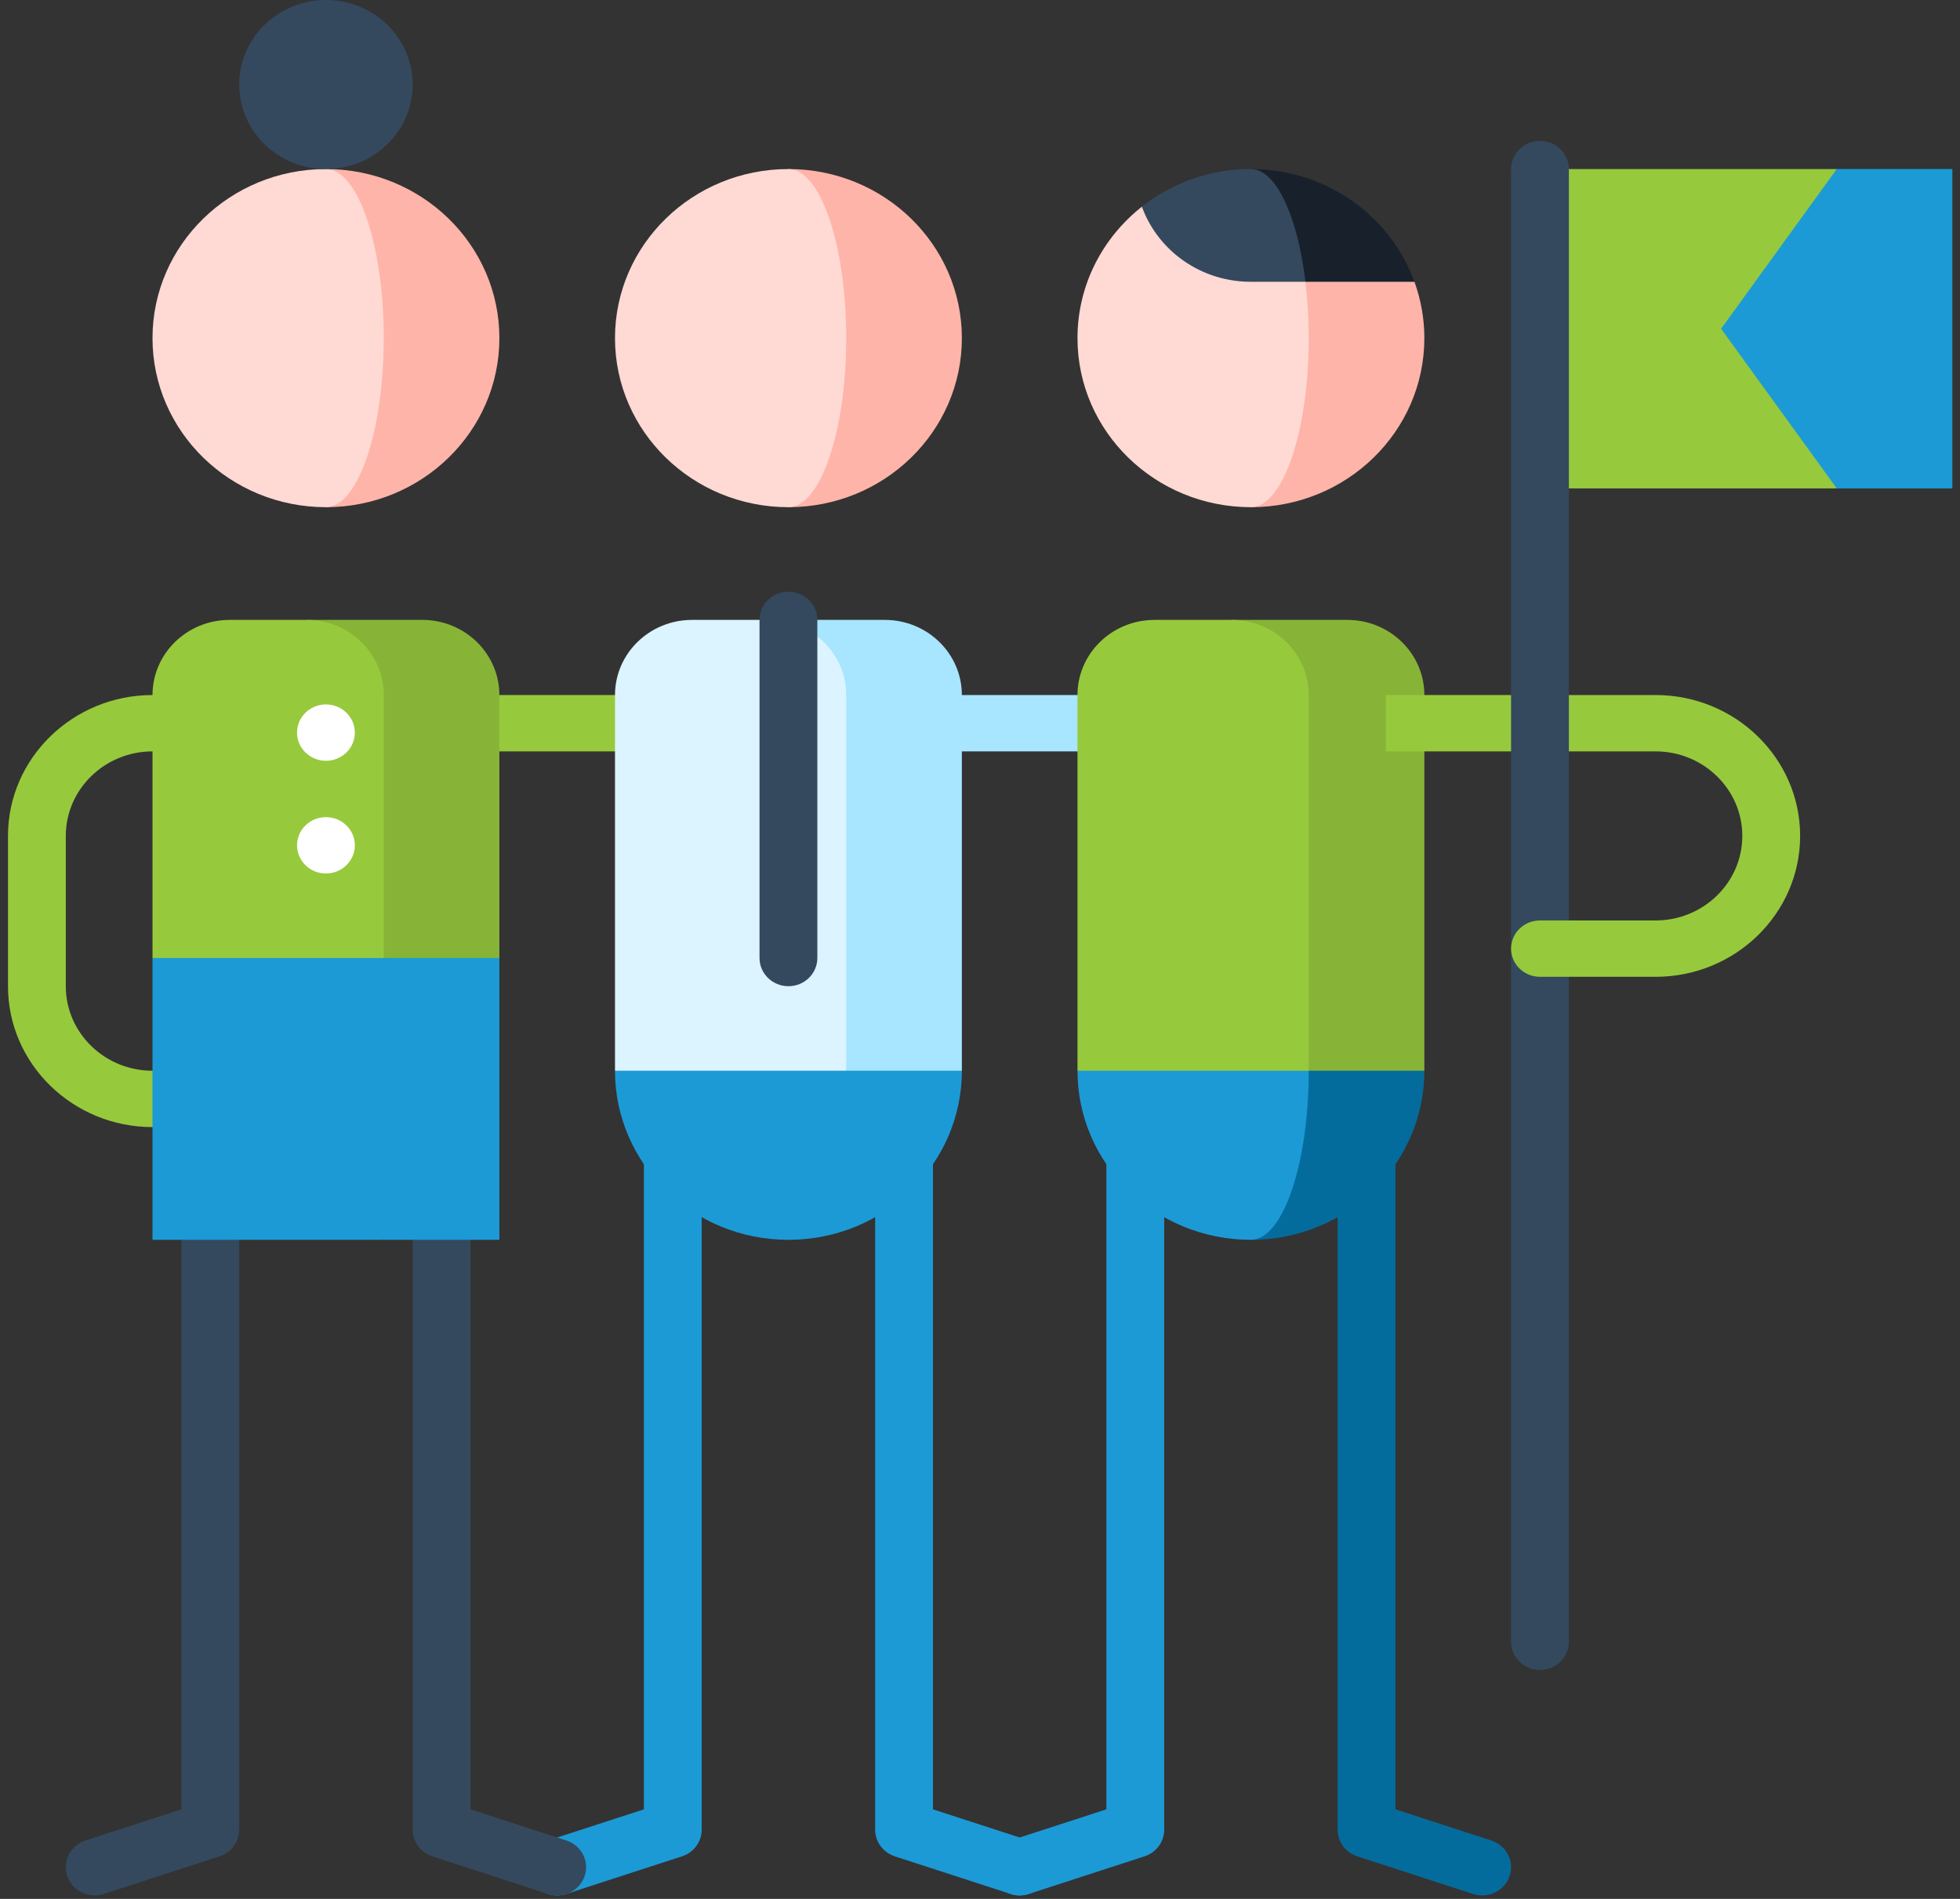
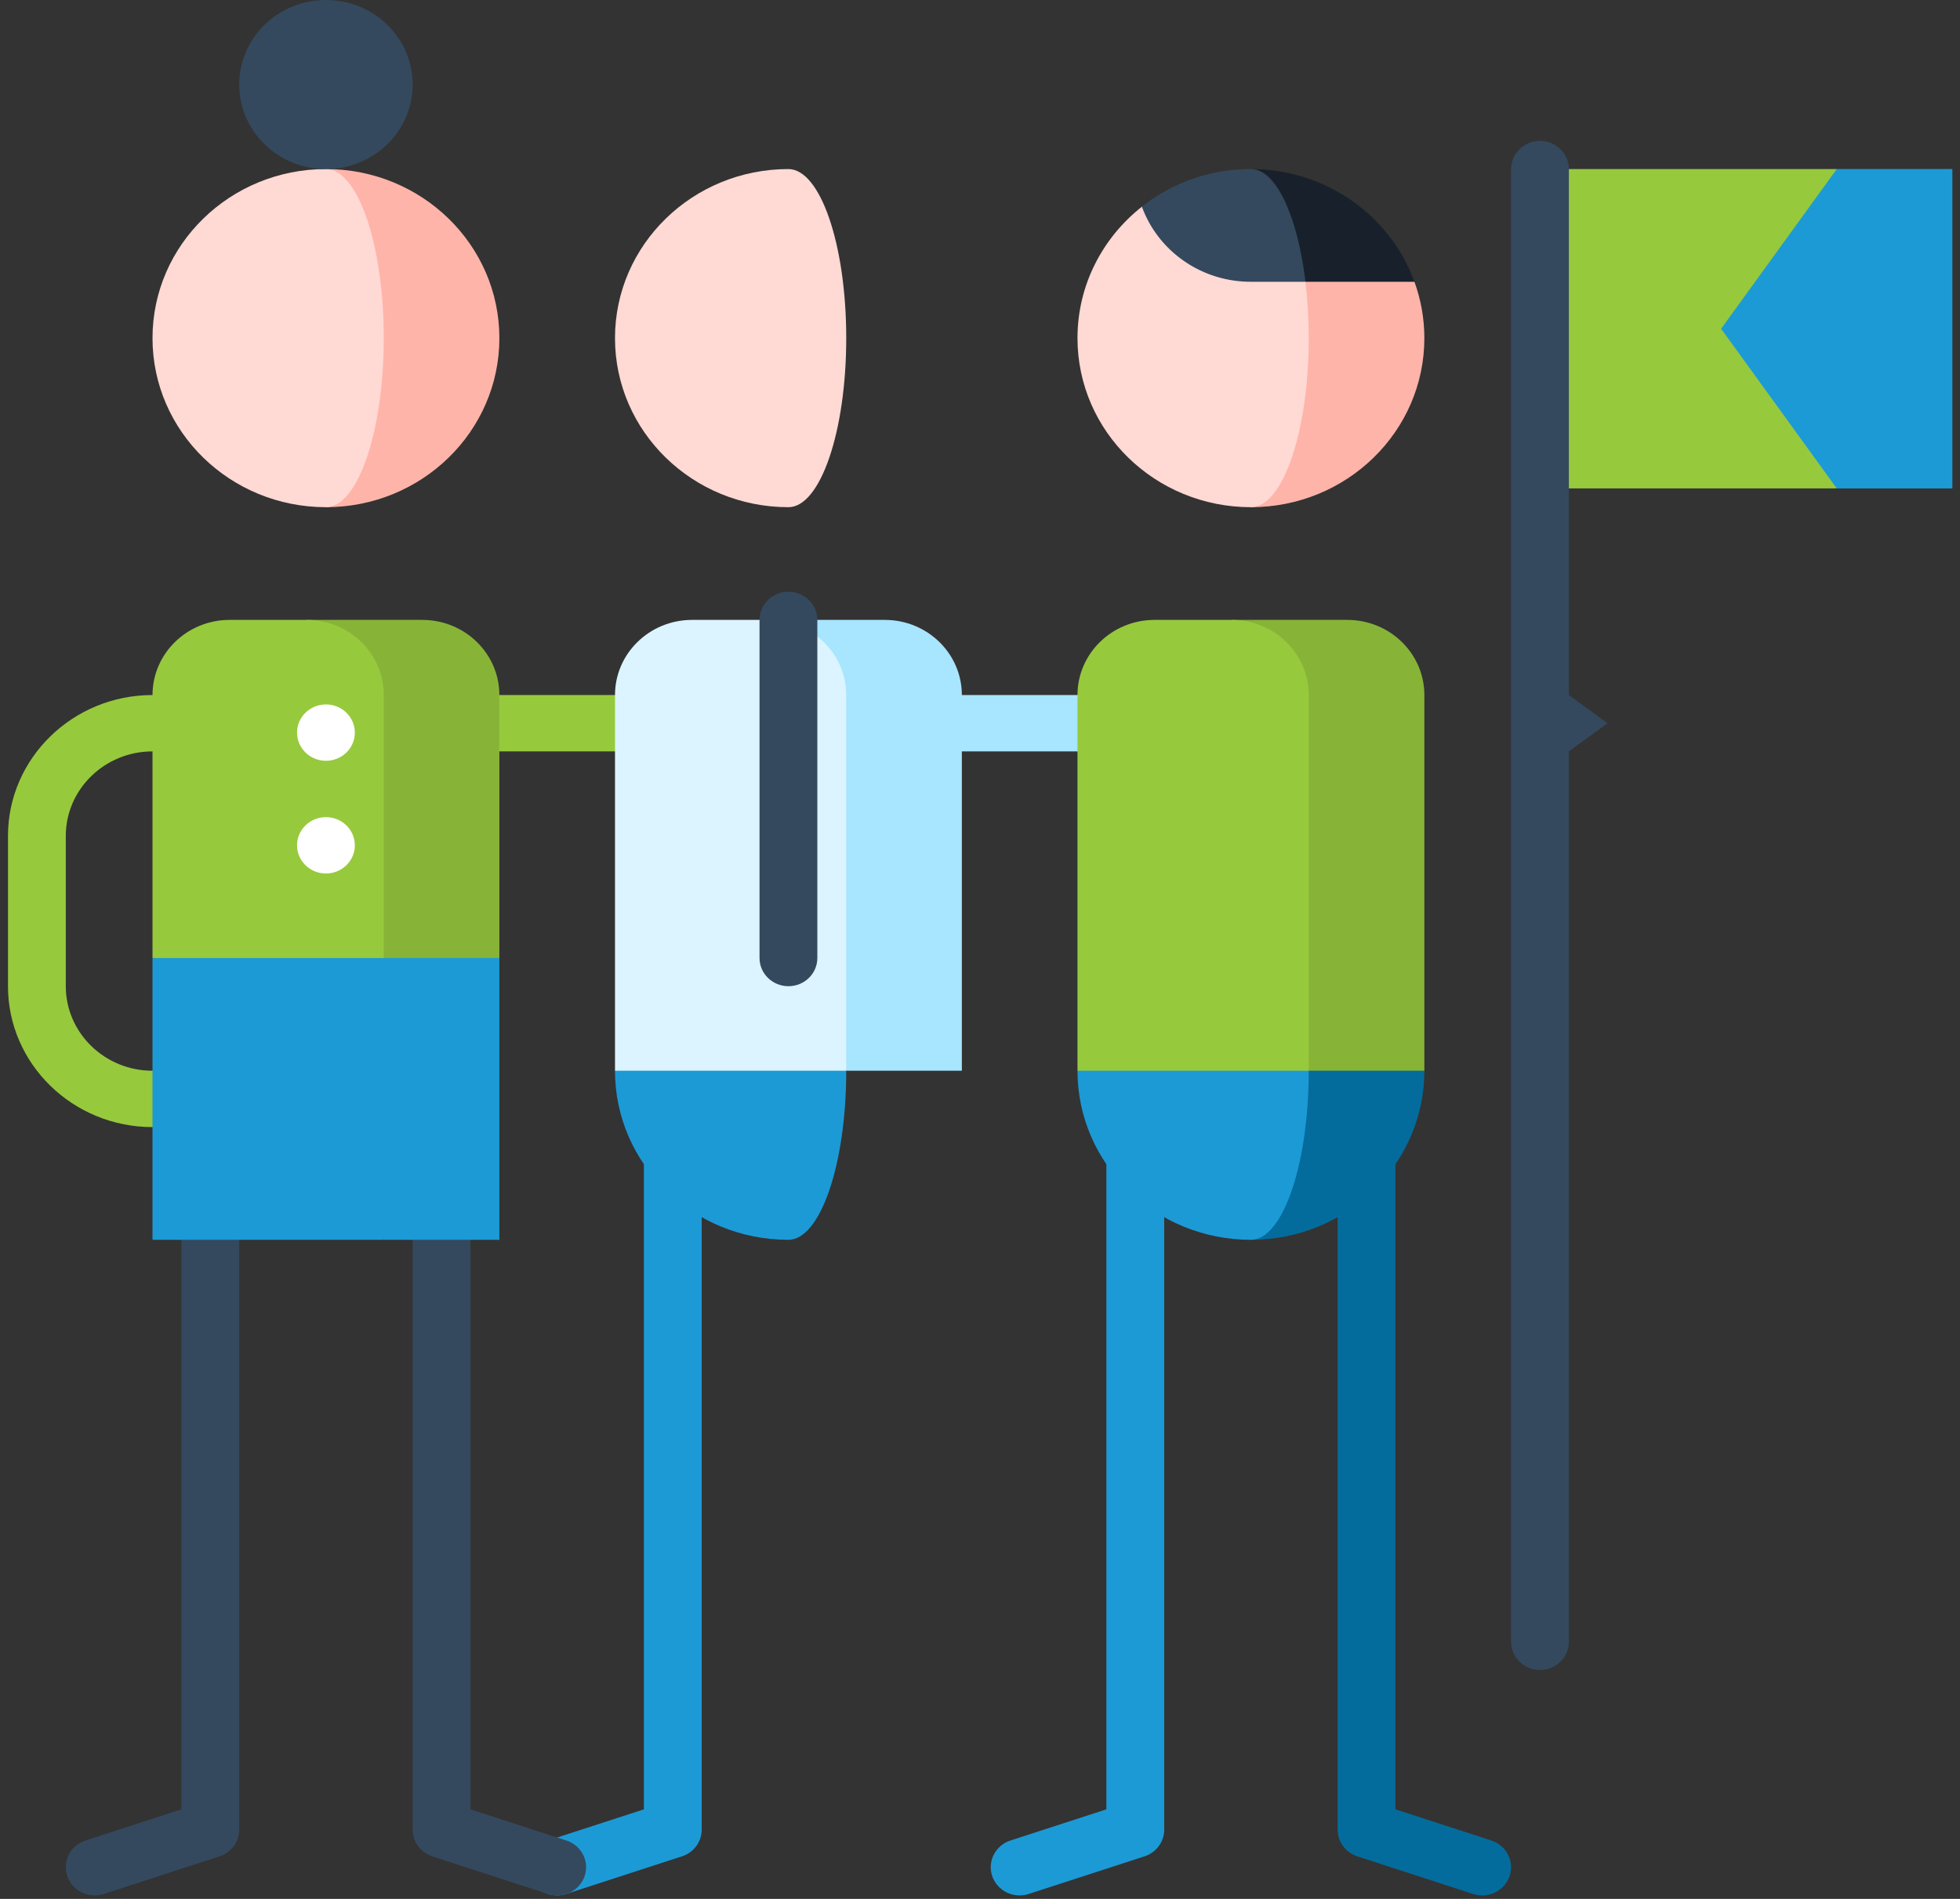
<svg xmlns="http://www.w3.org/2000/svg" viewBox="0 0 192 186" fill="none">
  <rect x="0" y="0" width="192" height="186" fill="#333333" stroke="none" />
  <path d="M146.087 180.278l-9.39-3.051V111.7h-5.663v67.517c0 1.187.78 2.242 1.936 2.618l11.326 3.68c.297.097.599.143.896.143 1.185 0 2.29-.732 2.686-1.888.494-1.447-.308-3.01-1.791-3.492z" fill="#046C9C" />
  <path d="M98.991 180.278l9.39-3.051V111.7h5.664v67.517c0 1.187-.781 2.242-1.936 2.618l-11.327 3.68a2.882 2.882 0 01-.896.143c-1.185 0-2.29-.732-2.685-1.888-.495-1.447.307-3.01 1.79-3.492zM63.076 111.7v65.527l-9.39 3.051c-1.484.482-2.286 2.045-1.792 3.491.396 1.157 1.5 1.888 2.686 1.888.297 0 .6-.046.896-.143l11.326-3.68c1.157-.375 1.936-1.43 1.936-2.618V111.7h-5.662z" fill="#1C9AD6" />
-   <path d="M91.392 111.7v65.527l9.39 3.051c1.484.482 2.286 2.045 1.791 3.491-.395 1.157-1.5 1.888-2.685 1.888-.297 0-.6-.046-.896-.143l-11.327-3.68c-1.156-.375-1.936-1.43-1.936-2.618V111.7h5.663z" fill="#1C9AD6" />
  <path d="M17.771 115.92v61.307l-9.39 3.051c-1.484.482-2.286 2.045-1.792 3.491.396 1.157 1.5 1.888 2.686 1.888.297 0 .6-.046.896-.142l11.326-3.68c1.157-.376 1.936-1.431 1.936-2.619V115.92h-5.662zM46.087 115.92v61.307l9.39 3.051c1.484.482 2.285 2.045 1.79 3.491-.395 1.157-1.5 1.888-2.685 1.888a2.91 2.91 0 01-.896-.142l-11.326-3.68c-1.157-.376-1.936-1.431-1.936-2.619V115.92h5.663z" fill="#34495E" />
  <path d="M42.311 68.08h24.54v5.52h-24.54v-5.52z" fill="#97C93D" />
  <path d="M87.616 68.08h24.54v5.52h-24.54v-5.52z" fill="#A8E5FF" />
  <path d="M17.771 110.4H14.94C7.133 110.4.782 104.21.782 96.6V81.88c0-7.609 6.351-13.8 14.158-13.8h2.831v5.52H14.94c-4.684 0-8.495 3.715-8.495 8.28V96.6c0 4.566 3.81 8.28 8.495 8.28h2.831v5.52z" fill="#97C93D" />
-   <path d="M77.234 93.84v27.601c9.383 0 16.99-7.414 16.99-16.561l-16.99-11.04z" fill="#1C9AD6" />
  <path d="M82.897 104.88l-5.663-11.04-16.99 11.04c0 9.146 7.607 16.561 16.99 16.561 3.128 0 5.663-7.415 5.663-16.561z" fill="#1C9AD6" />
  <path d="M86.672 60.72H75.346l7.55 44.16h11.327v-36.8c0-4.065-3.38-7.36-7.55-7.36z" fill="#A8E5FF" />
  <path d="M75.346 60.72h-7.55c-4.17 0-7.551 3.295-7.551 7.36v36.8h22.652v-36.8c0-4.065-3.38-7.36-7.55-7.36z" fill="#DBF4FF" />
-   <path d="M77.234 16.56v33.12c9.383 0 16.99-7.414 16.99-16.56 0-9.146-7.607-16.56-16.99-16.56z" fill="#FFB4A9" />
  <path d="M82.897 33.12c0-9.146-2.535-16.56-5.663-16.56-9.383 0-16.99 7.414-16.99 16.56 0 9.146 7.607 16.56 16.99 16.56 3.128 0 5.663-7.414 5.663-16.56z" fill="#FFD9D4" />
  <path d="M77.234 96.6c-1.564 0-2.831-1.236-2.831-2.76V60.72c0-1.524 1.267-2.76 2.831-2.76s2.832 1.236 2.832 2.76v33.12c0 1.524-1.268 2.76-2.832 2.76z" fill="#34495E" />
  <path d="M31.929 86.48l5.663 34.96h11.326v-27.6l-16.99-7.36z" fill="#1C9AD6" />
  <path d="M37.592 86.48l-22.653 7.36v27.6h22.653V86.48z" fill="#1C9AD6" />
  <path d="M41.368 60.72H30.04l7.551 33.12h11.326V68.08c0-4.065-3.38-7.36-7.55-7.36z" fill="#87B437" />
  <path d="M30.041 60.72h-7.55c-4.17 0-7.551 3.295-7.551 7.36v25.76h22.652V68.08c0-4.065-3.38-7.36-7.55-7.36z" fill="#97C93D" />
  <path d="M31.929 16.56v33.12c9.383 0 16.99-7.414 16.99-16.56 0-9.146-7.607-16.56-16.99-16.56z" fill="#FFB4A9" />
  <path d="M37.592 33.12c0-9.146-2.536-16.56-5.663-16.56-9.383 0-16.99 7.414-16.99 16.56 0 9.146 7.607 16.56 16.99 16.56 3.127 0 5.663-7.414 5.663-16.56z" fill="#FFD9D4" />
  <path d="M31.928 16.56c4.692 0 8.495-3.707 8.495-8.28 0-4.573-3.803-8.28-8.495-8.28-4.691 0-8.494 3.707-8.494 8.28 0 4.573 3.803 8.28 8.494 8.28z" fill="#34495E" />
  <g fill="#fff">
    <path d="M31.928 74.52c1.564 0 2.832-1.236 2.832-2.76 0-1.524-1.268-2.76-2.832-2.76-1.563 0-2.831 1.236-2.831 2.76 0 1.524 1.268 2.76 2.831 2.76zM31.928 85.56c1.564 0 2.832-1.236 2.832-2.76 0-1.524-1.268-2.76-2.832-2.76-1.563 0-2.831 1.236-2.831 2.76 0 1.524 1.268 2.76 2.831 2.76z" />
  </g>
  <path d="M122.539 93.84v27.601c9.383 0 16.99-7.414 16.99-16.561l-16.99-11.04z" fill="#046C9C" />
  <path d="M128.202 104.88l-5.663-11.04-16.989 11.04c0 9.146 7.606 16.561 16.989 16.561 3.128 0 5.663-7.415 5.663-16.561z" fill="#1C9AD6" />
  <path d="M131.978 60.72h-11.327l7.551 44.16h11.327v-36.8c0-4.065-3.381-7.36-7.551-7.36z" fill="#87B437" />
  <path d="M120.651 60.72h-7.55c-4.171 0-7.551 3.295-7.551 7.36v36.8h22.653v-36.8c-.001-4.065-3.381-7.36-7.552-7.36z" fill="#97C93D" />
  <path d="M138.558 27.6l-16.019-7.36v29.44c9.383 0 16.99-7.414 16.99-16.56 0-1.936-.345-3.793-.971-5.52z" fill="#FFB4A9" />
  <path d="M122.539 16.56l5.34 11.04h10.679c-2.332-6.431-8.622-11.04-16.019-11.04z" fill="#18212B" />
  <path d="M127.879 27.6l-16.019-7.356c-3.848 3.036-6.31 7.675-6.31 12.876 0 9.146 7.606 16.56 16.989 16.56 3.128 0 5.663-7.414 5.663-16.56 0-1.936-.115-3.793-.323-5.52z" fill="#FFD9D4" />
  <path d="M122.539 27.6h5.34c-.778-6.431-2.875-11.04-5.34-11.04a17.187 17.187 0 00-10.679 3.684c1.554 4.287 5.745 7.356 10.679 7.356z" fill="#34495E" />
  <path d="M150.854 16.56h29.071v31.28h-29.071V16.56z" fill="#97C93D" />
  <path d="M179.926 16.56L168.599 32.2l11.327 15.64h11.326V16.56h-11.326z" fill="#1C9AD6" />
-   <path d="M135.753 68.08h16.045v5.52h-16.045v-5.52z" fill="#97C93D" />
  <path d="M150.855 163.577c-1.564 0-2.832-1.236-2.832-2.76V16.56c0-1.524 1.268-2.76 2.832-2.76 1.564 0 2.831 1.236 2.831 2.76v51.52l3.776 2.76-3.776 2.76v87.216c0 1.525-1.267 2.761-2.831 2.761z" fill="#34495E" />
-   <path d="M162.181 68.08h-8.495v5.52h8.495c4.683 0 8.494 3.714 8.494 8.28 0 4.566-3.811 8.28-8.494 8.28h-11.327c-1.564 0-2.831 1.236-2.831 2.76 0 1.524 1.268 2.76 2.831 2.76h11.327c7.807 0 14.158-6.191 14.158-13.8 0-7.61-6.351-13.8-14.158-13.8z" fill="#97C93D" />
</svg>